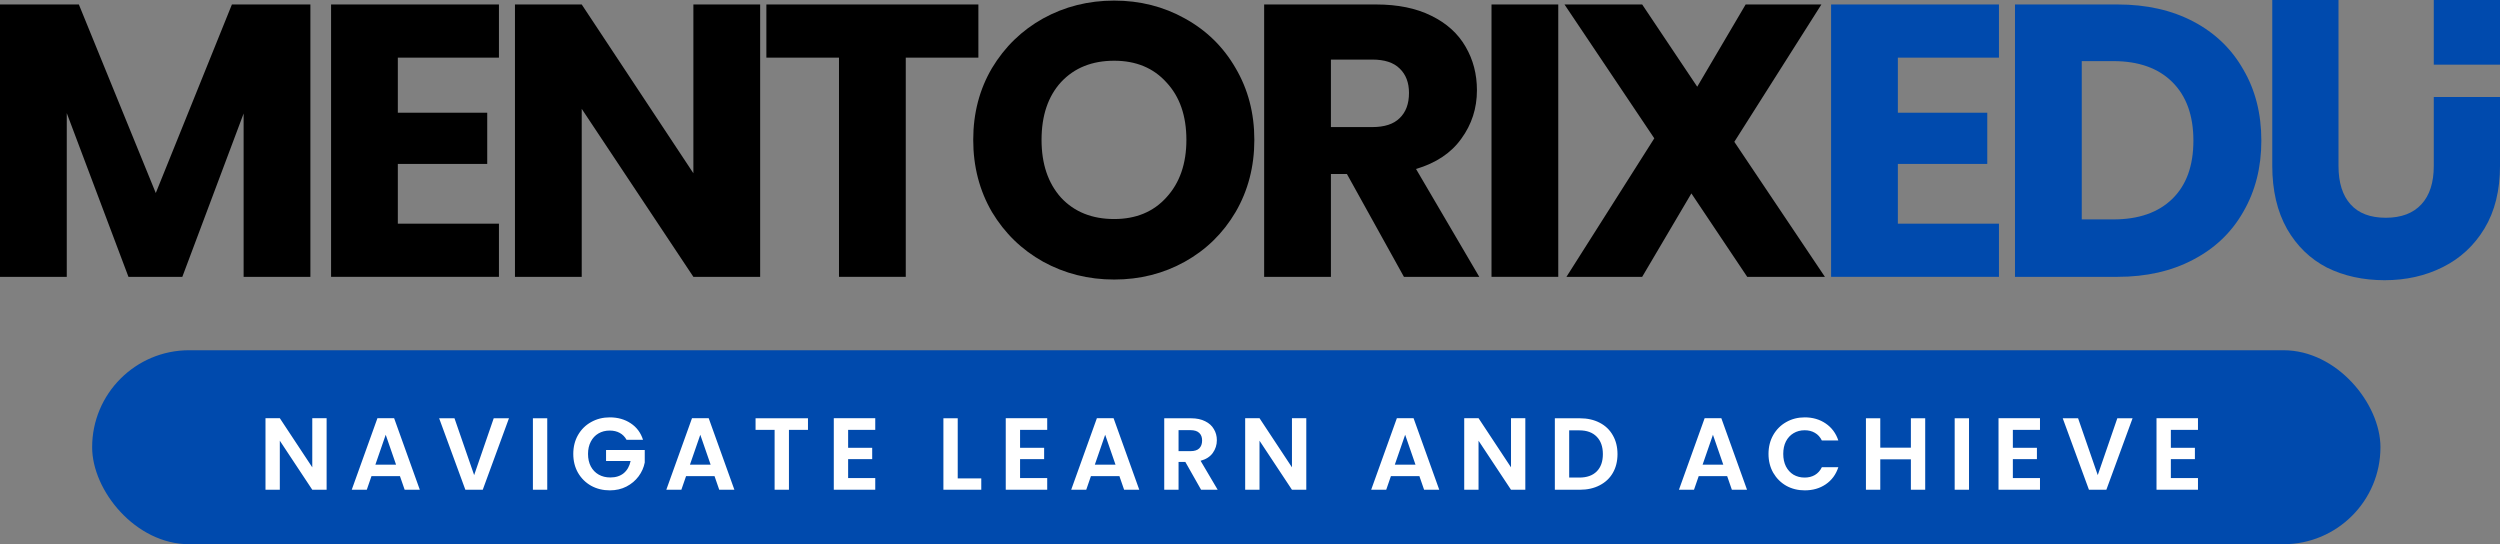
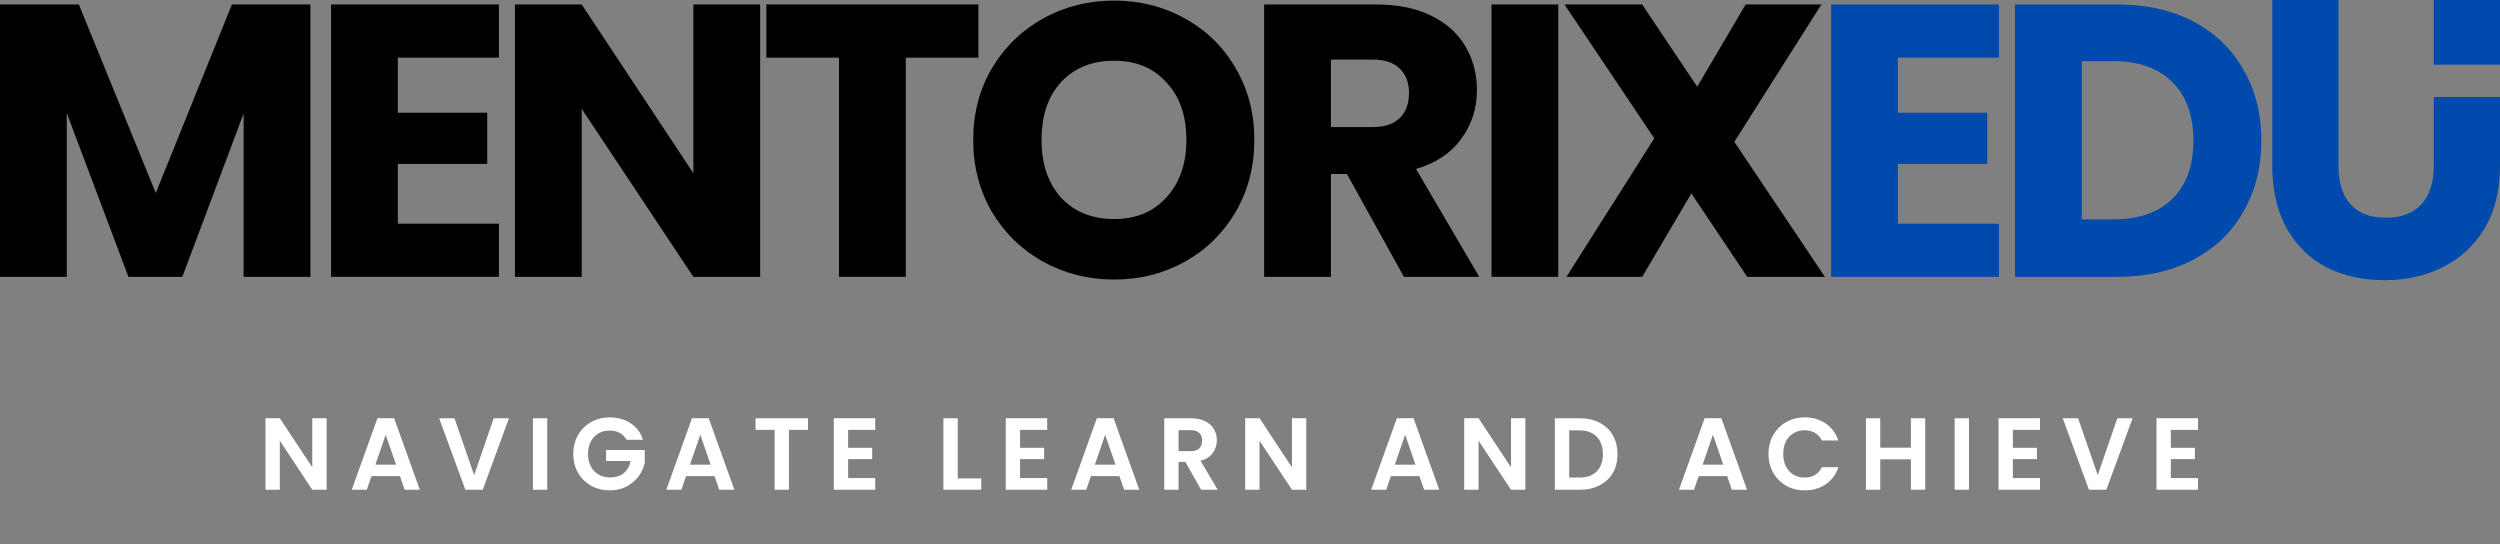
<svg xmlns="http://www.w3.org/2000/svg" width="147" height="32" viewBox="0 0 147 32" fill="none">
  <rect x="0" y="0" width="147" height="32" fill="#808080" stroke="none" />
  <path d="M18.251 0.263V16.278H14.325V6.674L10.721 16.278H7.553L3.926 6.651V16.278H0V0.263H4.637L9.16 11.35L13.636 0.263H18.251Z" fill="black" />
  <path d="M23.392 3.389V6.628H28.649V9.639H23.392V13.152H29.338V16.278H19.467V0.263H29.338V3.389H23.392Z" fill="black" />
  <path d="M44.697 16.278H40.771L34.205 6.4V16.278H30.28V0.263H34.205L40.771 10.187V0.263H44.697V8.27V16.278Z" fill="black" />
  <path d="M57.529 0.263V3.389H53.259V16.278H49.333V3.389H45.063V0.263H57.529Z" fill="black" />
  <path d="M65.513 16.437C63.998 16.437 62.606 16.087 61.335 15.388C60.08 14.688 59.078 13.715 58.328 12.468C57.593 11.206 57.226 9.791 57.226 8.225C57.226 6.658 57.593 5.252 58.328 4.005C59.078 2.757 60.08 1.784 61.335 1.085C62.606 0.385 63.998 0.035 65.513 0.035C67.029 0.035 68.414 0.385 69.669 1.085C70.939 1.784 71.934 2.757 72.653 4.005C73.388 5.252 73.755 6.658 73.755 8.225C73.755 9.791 73.388 11.206 72.653 12.468C71.918 13.715 70.924 14.688 69.669 15.388C68.414 16.087 67.029 16.437 65.513 16.437ZM65.513 12.879C66.799 12.879 67.825 12.453 68.59 11.601C69.37 10.749 69.76 9.624 69.76 8.225C69.76 6.81 69.37 5.685 68.59 4.849C67.825 3.997 66.799 3.571 65.513 3.571C64.213 3.571 63.172 3.989 62.391 4.826C61.626 5.662 61.243 6.795 61.243 8.225C61.243 9.639 61.626 10.772 62.391 11.624C63.172 12.46 64.213 12.879 65.513 12.879Z" fill="black" />
  <path d="M82.551 16.278L79.199 10.232H78.258V16.278H74.332V0.263H80.921C82.191 0.263 83.27 0.484 84.157 0.925C85.061 1.366 85.734 1.974 86.178 2.75C86.622 3.51 86.844 4.362 86.844 5.305C86.844 6.369 86.537 7.32 85.925 8.156C85.328 8.993 84.441 9.586 83.262 9.936L86.981 16.278H82.551ZM78.258 7.472H80.691C81.41 7.472 81.946 7.297 82.298 6.947C82.665 6.598 82.849 6.103 82.849 5.465C82.849 4.856 82.665 4.377 82.298 4.027C81.946 3.678 81.41 3.503 80.691 3.503H78.258V7.472Z" fill="black" />
  <path d="M91.626 0.263V16.278H87.701V8.27V0.263H91.626Z" fill="black" />
  <path d="M102.736 16.278L99.453 11.373L96.56 16.278H92.107L97.272 8.134L91.992 0.263H96.56L99.797 5.099L102.644 0.263H107.098L101.978 8.339L107.304 16.278H102.736Z" fill="black" />
  <path d="M111.594 3.389V6.628H116.851V9.639H111.594V13.152H117.539V16.278H107.668V0.263H117.539V3.389H111.594Z" fill="#004AAD" />
  <path d="M124.519 0.263C126.217 0.263 127.702 0.598 128.972 1.267C130.243 1.936 131.222 2.879 131.911 4.096C132.615 5.297 132.967 6.689 132.967 8.27C132.967 9.837 132.615 11.228 131.911 12.445C131.222 13.662 130.235 14.605 128.949 15.274C127.679 15.943 126.202 16.278 124.519 16.278H118.481V0.263H124.519ZM124.266 12.901C125.751 12.901 126.906 12.498 127.733 11.692C128.559 10.886 128.972 9.746 128.972 8.27C128.972 6.795 128.559 5.647 127.733 4.826C126.906 4.005 125.751 3.594 124.266 3.594H122.407V12.901H124.266Z" fill="#004AAD" />
  <path d="M137.504 9.76V0H133.609V9.737C133.609 11.193 133.898 12.432 134.475 13.455C135.052 14.462 135.834 15.221 136.821 15.732C137.823 16.228 138.954 16.476 140.214 16.476C141.474 16.476 142.613 16.22 143.63 15.709C144.663 15.197 145.483 14.438 146.09 13.431C146.697 12.425 147.001 11.193 147.001 9.737V5.703H143.106V9.76C143.106 10.736 142.864 11.487 142.378 12.014C141.892 12.541 141.193 12.804 140.282 12.804C139.371 12.804 138.681 12.541 138.21 12.014C137.739 11.487 137.504 10.736 137.504 9.76Z" fill="#004AAD" />
  <path d="M147.001 0H143.106V3.802H147.001V0Z" fill="#004AAD" />
-   <rect x="5.418" y="20.594" width="134.553" height="11.406" rx="5.703" fill="#004AAD" />
  <path d="M19.205 28.797H18.362L16.453 25.913V28.797H15.611V24.589H16.453L18.362 27.479V24.589H19.205V28.797ZM23.517 27.996H21.843L21.567 28.797H20.682L22.193 24.589H23.174L24.685 28.797H23.794L23.517 27.996ZM23.288 27.322L22.68 25.564L22.072 27.322H23.288ZM29.927 24.595L28.386 28.797H27.363L25.822 24.595H26.724L27.88 27.936L29.03 24.595H29.927ZM32.178 24.595V28.797H31.335V24.595H32.178ZM36.84 25.859C36.743 25.683 36.611 25.548 36.442 25.456C36.274 25.363 36.077 25.317 35.852 25.317C35.603 25.317 35.383 25.373 35.19 25.486C34.997 25.598 34.847 25.759 34.739 25.968C34.63 26.176 34.576 26.417 34.576 26.69C34.576 26.971 34.63 27.216 34.739 27.424C34.851 27.633 35.005 27.794 35.202 27.906C35.399 28.018 35.627 28.075 35.888 28.075C36.209 28.075 36.472 27.99 36.677 27.822C36.882 27.649 37.016 27.41 37.08 27.105H35.636V26.461H37.911V27.196C37.855 27.488 37.734 27.759 37.55 28.008C37.365 28.257 37.127 28.458 36.834 28.61C36.545 28.759 36.219 28.833 35.858 28.833C35.453 28.833 35.086 28.743 34.757 28.562C34.432 28.378 34.175 28.123 33.986 27.798C33.801 27.473 33.709 27.103 33.709 26.69C33.709 26.276 33.801 25.907 33.986 25.582C34.175 25.253 34.432 24.998 34.757 24.818C35.086 24.633 35.451 24.541 35.852 24.541C36.326 24.541 36.737 24.657 37.086 24.89C37.435 25.119 37.676 25.442 37.809 25.859H36.84ZM42.014 27.996H40.341L40.064 28.797H39.179L40.69 24.589H41.671L43.182 28.797H42.291L42.014 27.996ZM41.785 27.322L41.177 25.564L40.569 27.322H41.785ZM47.509 24.595V25.275H46.39V28.797H45.547V25.275H44.427V24.595H47.509ZM49.87 25.275V26.329H51.285V26.997H49.87V28.111H51.465V28.797H49.027V24.589H51.465V25.275H49.87ZM56.314 28.129H57.699V28.797H55.472V24.595H56.314V28.129ZM59.98 25.275V26.329H61.395V26.997H59.98V28.111H61.576V28.797H59.138V24.589H61.576V25.275H59.98ZM65.821 27.996H64.147L63.871 28.797H62.986L64.497 24.589H65.478L66.989 28.797H66.098L65.821 27.996ZM65.592 27.322L64.984 25.564L64.376 27.322H65.592ZM70.624 28.797L69.697 27.16H69.299V28.797H68.457V24.595H70.034C70.359 24.595 70.636 24.653 70.865 24.77C71.094 24.882 71.264 25.036 71.376 25.233C71.493 25.426 71.551 25.642 71.551 25.883C71.551 26.16 71.471 26.411 71.31 26.636C71.15 26.857 70.911 27.009 70.594 27.093L71.599 28.797H70.624ZM69.299 26.527H70.004C70.233 26.527 70.403 26.473 70.516 26.365C70.628 26.253 70.684 26.098 70.684 25.901C70.684 25.709 70.628 25.56 70.516 25.456C70.403 25.348 70.233 25.293 70.004 25.293H69.299V26.527ZM76.81 28.797H75.967L74.059 25.913V28.797H73.216V24.589H74.059L75.967 27.479V24.589H76.81V28.797ZM83.46 27.996H81.786L81.51 28.797H80.625L82.136 24.589H83.117L84.628 28.797H83.737L83.46 27.996ZM83.231 27.322L82.623 25.564L82.015 27.322H83.231ZM89.689 28.797H88.847L86.938 25.913V28.797H86.096V24.589H86.938L88.847 27.479V24.589H89.689V28.797ZM92.894 24.595C93.336 24.595 93.723 24.681 94.056 24.854C94.393 25.026 94.652 25.273 94.833 25.594C95.017 25.911 95.109 26.28 95.109 26.702C95.109 27.123 95.017 27.493 94.833 27.81C94.652 28.123 94.393 28.365 94.056 28.538C93.723 28.711 93.336 28.797 92.894 28.797H91.425V24.595H92.894ZM92.864 28.081C93.306 28.081 93.647 27.96 93.888 27.719C94.128 27.479 94.249 27.139 94.249 26.702C94.249 26.265 94.128 25.923 93.888 25.679C93.647 25.43 93.306 25.305 92.864 25.305H92.268V28.081H92.864ZM101.557 27.996H99.884L99.607 28.797H98.722L100.233 24.589H101.214L102.725 28.797H101.834L101.557 27.996ZM101.329 27.322L100.721 25.564L100.113 27.322H101.329ZM103.988 26.69C103.988 26.276 104.081 25.907 104.265 25.582C104.454 25.253 104.709 24.998 105.03 24.818C105.355 24.633 105.718 24.541 106.119 24.541C106.589 24.541 107 24.661 107.353 24.902C107.707 25.143 107.953 25.476 108.094 25.901H107.125C107.028 25.701 106.892 25.55 106.715 25.45C106.543 25.349 106.342 25.299 106.113 25.299C105.869 25.299 105.65 25.358 105.457 25.474C105.269 25.586 105.12 25.747 105.012 25.956C104.907 26.164 104.855 26.409 104.855 26.69C104.855 26.967 104.907 27.212 105.012 27.424C105.12 27.633 105.269 27.796 105.457 27.912C105.65 28.024 105.869 28.081 106.113 28.081C106.342 28.081 106.543 28.03 106.715 27.93C106.892 27.826 107.028 27.673 107.125 27.473H108.094C107.953 27.902 107.707 28.237 107.353 28.478C107.004 28.715 106.593 28.833 106.119 28.833C105.718 28.833 105.355 28.743 105.03 28.562C104.709 28.378 104.454 28.123 104.265 27.798C104.081 27.473 103.988 27.103 103.988 26.69ZM113.202 24.595V28.797H112.36V27.009H110.56V28.797H109.717V24.595H110.56V26.323H112.36V24.595H113.202ZM115.778 24.595V28.797H114.935V24.595H115.778ZM118.356 25.275V26.329H119.771V26.997H118.356V28.111H119.951V28.797H117.513V24.589H119.951V25.275H118.356ZM125.395 24.595L123.854 28.797H122.83L121.289 24.595H122.192L123.348 27.936L124.498 24.595H125.395ZM127.646 25.275V26.329H129.06V26.997H127.646V28.111H129.241V28.797H126.803V24.589H129.241V25.275H127.646Z" fill="white" />
</svg>